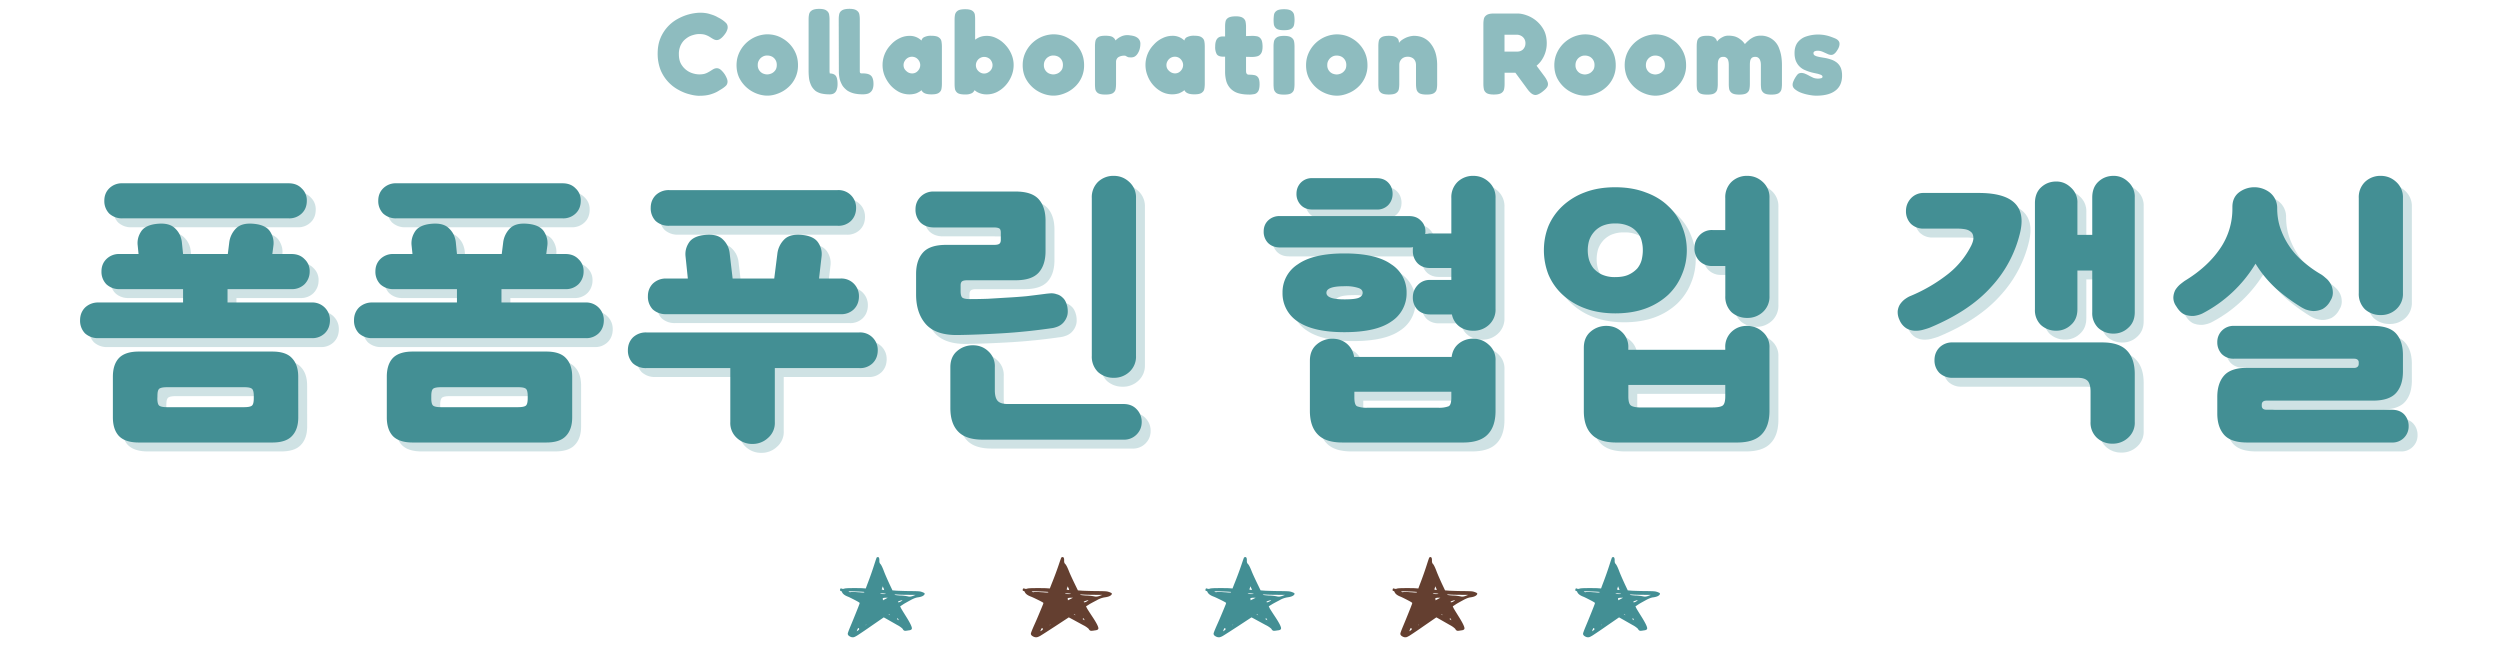
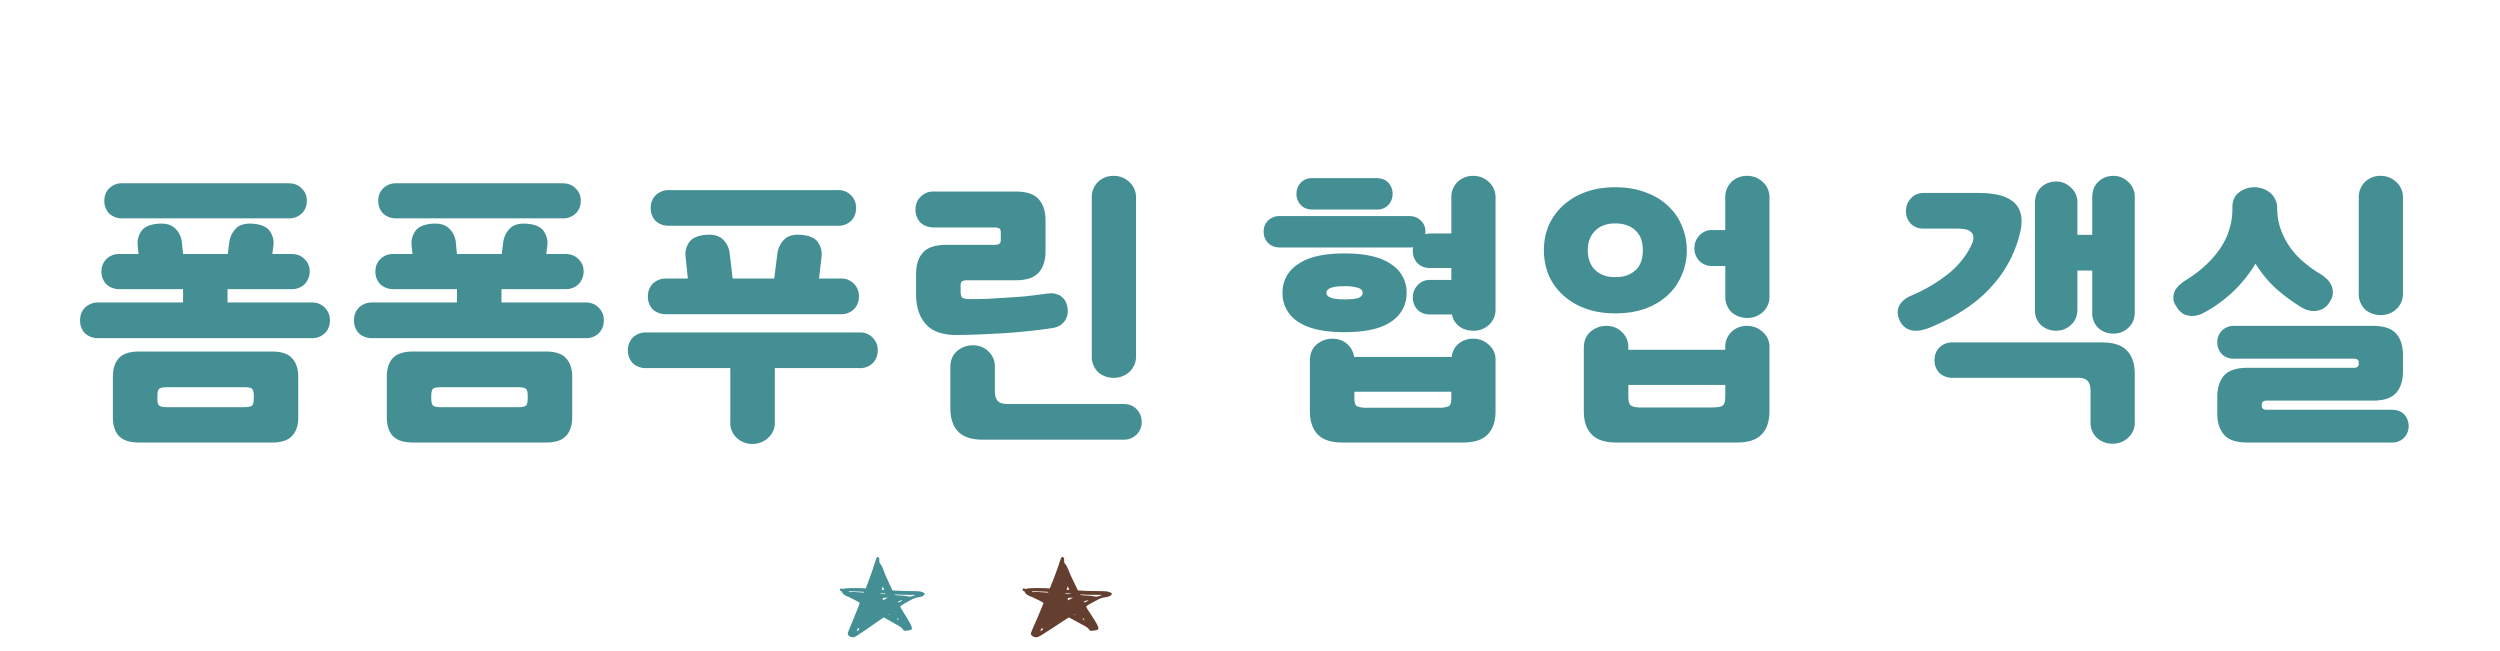
<svg xmlns="http://www.w3.org/2000/svg" width="561" height="146" fill="none" viewBox="0 0 561 146">
-   <path fill="#438F94" fill-opacity=".6" d="M157 21.5q-1.02 0-2.27-.34-1.25-.31-2.52-1.02a8.9 8.9 0 0 1-4-4.5 10 10 0 0 1-.63-3.61q0-1.98.63-3.48a8.7 8.7 0 0 1 3.98-4.37 11 11 0 0 1 4.88-1.33q1.33 0 2.34.34 1.02.3 1.64.68.66.33.8.44.53.33.97.75.47.4.47 1.07 0 .34-.16.7-.13.37-.41.75-.52.73-1 1.07-.43.34-.88.34-.33 0-.65-.16-.3-.15-.75-.44a5 5 0 0 0-1.25-.6q-.5-.15-1.3-.15-.67 0-1.48.26-.78.22-1.48.78-.7.51-1.15 1.4a4.5 4.5 0 0 0-.44 2.08q0 1.25.44 2.1a4.5 4.5 0 0 0 2.66 2.19 5 5 0 0 0 2.6.13q.46-.13.83-.34.4-.21.7-.41t.62-.37q.34-.15.68-.15.45 0 .88.36a5 5 0 0 1 1.36 1.95q.15.36.15.68 0 .65-.47 1.04-.44.39-.96.7l-.78.47q-.6.36-1.61.67-1.03.31-2.44.31m15.2-.03q-1.2 0-2.42-.47a7.2 7.2 0 0 1-3.9-3.54q-.6-1.27-.6-2.83 0-1.43.55-2.68a7.1 7.1 0 0 1 6.32-4.24q1.92 0 3.48.94a7 7 0 0 1 2.5 2.47q.94 1.56.94 3.48a6.5 6.5 0 0 1-2.27 5.07 7 7 0 0 1-2.23 1.33q-1.2.47-2.37.47m-.05-4.76q.4 0 .88-.18.53-.21.89-.68.39-.46.39-1.27 0-.65-.29-1.12a2 2 0 0 0-.75-.73 2.4 2.4 0 0 0-1.15-.26q-.57 0-1.04.29-.46.26-.75.75-.3.47-.29 1.1a2 2 0 0 0 1.23 1.92q.49.18.88.18m21.44 4.47q-1.07 0-1.92-.2a5 5 0 0 1-1.51-.63q-.62-.45-1.07-1.07a6 6 0 0 1-.65-1.48 8 8 0 0 1-.2-1.92l-.03-11.55q0-.57.1-1.09.1-.54.6-.88.5-.36 1.69-.37 1.13 0 1.64.37.5.34.6.88.1.55.1 1.12v11.62q0 .16.03.26.02.07.07.16l.21.08h.4q.84 0 1.37.23t.75.75q.24.52.24 1.38 0 .8-.26 1.33-.26.51-.8.78-.52.23-1.36.23m-7.49 0a8 8 0 0 1-1.77-.18 4 4 0 0 1-1.3-.57 4 4 0 0 1-.9-1.04 6 6 0 0 1-.53-1.48q-.15-.9-.15-2.03V4.33q0-.57.1-1.09.1-.54.6-.88.5-.36 1.66-.37 1.17 0 1.64.37.5.34.6.88.1.55.1 1.12v11.62q0 .2.03.31l.03.16q.02.03-.08.03.67 0 1.06.23.42.23.58.75.18.52.18 1.38 0 .8-.21 1.33-.18.51-.6.78-.38.23-1.04.23m22.9 0q-1.17 0-1.75-.39-.54-.39-.51-.88h.36q-.13.18-.52.5-.36.27-.99.54a5.2 5.2 0 0 1-3.8-.29 7 7 0 0 1-1.92-1.48q-.83-.94-1.33-2.1a6.5 6.5 0 0 1 1.36-7.03 6 6 0 0 1 1.92-1.45 5 5 0 0 1 2.24-.55 3.7 3.7 0 0 1 2.99 1.35h-.29a1.1 1.1 0 0 1 .52-1.01 3.3 3.3 0 0 1 1.74-.36q1.17 0 1.64.36.5.34.6.88.1.55.1 1.12v8.45q0 .57-.1 1.12-.1.54-.6.88-.47.34-1.66.34m-4.3-4.7q.5-.01.9-.26.41-.27.64-.68a1.8 1.8 0 0 0 0-1.87q-.23-.41-.65-.68a1.86 1.86 0 0 0-2.57.7q-.27.42-.26.94 0 .5.26.91.29.41.72.68.45.26.97.26m16.74 4.7a4.3 4.3 0 0 1-2.2-.54 5 5 0 0 1-1.54-1.51q-.6-.96-.89-2.13a10 10 0 0 1-.26-2.47q.04-1.25.31-2.42.32-1.18.91-2.08t1.51-1.43q.91-.55 2.16-.55 1.14 0 2.21.55 1.1.54 1.95 1.48.85.9 1.35 2.08.5 1.17.5 2.42 0 1.3-.5 2.5t-1.35 2.13q-.83.9-1.92 1.45-1.07.52-2.24.52m-.62-4.68q.52 0 .93-.26.45-.26.7-.67a1.8 1.8 0 0 0 0-1.88q-.23-.45-.67-.67a1.87 1.87 0 0 0-2.8 1.61q0 .5.25.94.26.41.68.67t.9.26m-4.27 4.7q-1.17 0-1.66-.33a1.5 1.5 0 0 1-.6-.91 8 8 0 0 1-.08-1.12V4.41q0-.6.1-1.12.12-.54.6-.88.5-.34 1.67-.34 1.16 0 1.64.37.47.34.54.88t.06 1.12V19.9q-.2.68-.7.99a3 3 0 0 1-1.57.3m19.86.27q-1.2 0-2.42-.47a7.2 7.2 0 0 1-3.9-3.54q-.6-1.27-.6-2.83 0-1.43.55-2.68a7.1 7.1 0 0 1 6.32-4.24q1.92 0 3.48.94a7 7 0 0 1 2.5 2.47q.93 1.56.93 3.48a6.5 6.5 0 0 1-2.26 5.07 7 7 0 0 1-2.23 1.33q-1.2.47-2.37.47m-.05-4.76q.39 0 .88-.18.52-.21.89-.68.39-.46.39-1.27 0-.65-.29-1.12a2 2 0 0 0-.75-.73 2.4 2.4 0 0 0-1.15-.26q-.57 0-1.04.29-.47.26-.75.75-.3.47-.29 1.1a2 2 0 0 0 1.22 1.92q.5.18.89.18m11.69 4.52q-1.17 0-1.67-.33a1.4 1.4 0 0 1-.6-.91 9 9 0 0 1-.07-1.15v-8.47q0-.6.1-1.12.1-.55.6-.89t1.66-.33q1.15 0 1.62.3.48.33.6.71.1.36.1.57l-.42-.15.21-.24q.21-.23.6-.54.42-.32.96-.55a3.3 3.3 0 0 1 1.85-.18q.36.03.75.13.42.1.75.31a1.6 1.6 0 0 1 .81 1.38q0 1.3-.57 2.2-.55.92-1.46.92-.5 0-.7-.05l-.31-.13a1 1 0 0 0-.21-.13q-.1-.09-.42-.08a2.5 2.5 0 0 0-1.3.36 1.3 1.3 0 0 0-.49.96v5.07q0 .58-.1 1.12t-.6.89q-.5.33-1.7.33m19.95-.05q-1.17 0-1.74-.39-.55-.39-.52-.88h.36a3 3 0 0 1-.52.5q-.36.27-.99.54a5.2 5.2 0 0 1-3.8-.29 6.8 6.8 0 0 1-3.24-3.59 6.5 6.5 0 0 1 1.35-7.02 6 6 0 0 1 1.92-1.45 5 5 0 0 1 2.24-.55 3.7 3.7 0 0 1 2.99 1.35h-.29a1.1 1.1 0 0 1 .52-1.01 3.3 3.3 0 0 1 1.75-.36q1.17 0 1.63.36.5.34.6.88.1.55.1 1.12v8.45q0 .57-.1 1.12-.1.54-.6.88-.46.34-1.66.34m-4.3-4.7q.5-.01.9-.26.41-.27.64-.68a1.8 1.8 0 0 0 0-1.87q-.23-.41-.65-.68a1.87 1.87 0 0 0-2.57.7q-.26.42-.26.94 0 .5.26.91.28.41.73.68.44.26.96.26m16.59 4.75q-1.38 0-2.4-.3a4 4 0 0 1-1.68-.97 4 4 0 0 1-1-1.64 8 8 0 0 1-.3-2.31V5.92q0-.6.1-1.1t.6-.82 1.66-.34q1.15 0 1.64.36.5.34.6.89.1.54.1 1.11v9.75q0 .3.03.5.05.18.13.28t.2.16q.14.05.34.05.68 0 1.2.1.54.12.83.55.31.45.31 1.48 0 1.17-.36 1.67t-.91.57q-.54.1-1.1.1m-5.93-13.05h3.04l3.59-.13q.57 0 1.1.1t.88.6.36 1.7q0 1.08-.36 1.58-.34.5-.89.62a5 5 0 0 1-1.12.13l-3.3-.07h-3.4q-.9-.06-1.23-.58a3.3 3.3 0 0 1-.33-1.71q0-1.12.41-1.67.42-.57 1.25-.57m13.77 13.05q-1.17 0-1.66-.33a1.5 1.5 0 0 1-.6-.91 8 8 0 0 1-.08-1.12v-8.48q0-.57.1-1.09.12-.54.6-.88.5-.37 1.67-.37 1.16 0 1.64.37.49.34.6.88.1.55.1 1.14v8.45q0 .58-.1 1.12t-.6.89q-.47.33-1.67.33m0-14.45q-1.17 0-1.66-.34a1.5 1.5 0 0 1-.6-.91 8 8 0 0 1 .03-2.24q.1-.54.6-.88.49-.34 1.66-.34 1.16 0 1.64.37.49.34.6.88a6 6 0 0 1 0 2.24q-.1.54-.6.88-.47.34-1.67.34M300 21.47q-1.2 0-2.42-.47a7.2 7.2 0 0 1-3.9-3.54q-.6-1.27-.6-2.83 0-1.43.55-2.68a7.1 7.1 0 0 1 6.32-4.24q1.92 0 3.48.94a7 7 0 0 1 2.5 2.47q.93 1.56.93 3.48a6.5 6.5 0 0 1-2.26 5.07 7 7 0 0 1-2.24 1.33q-1.2.47-2.36.47m-.05-4.76q.39 0 .88-.18.52-.21.88-.68.4-.46.4-1.27 0-.65-.3-1.12a2 2 0 0 0-.75-.73 2.4 2.4 0 0 0-1.14-.26q-.57 0-1.04.29-.46.26-.75.75-.3.47-.29 1.1a2 2 0 0 0 1.22 1.92q.5.18.89.18m11.69 4.5q-1.17 0-1.67-.34a1.4 1.4 0 0 1-.6-.91 8 8 0 0 1-.07-1.12V10.3q0-.57.1-1.1.1-.51.6-.83.5-.33 1.66-.33 1.06 0 1.54.28.48.27.62.65.13.39.1.73 0 .3.06.39l-.21.16q-.03-.39.28-.78.34-.4.86-.7a5 5 0 0 1 2.32-.73q1.3 0 2.28.49.99.5 1.64 1.4.68.9 1.02 2.08.33 1.2.33 2.6v4.27q0 .57-.1 1.12-.1.54-.6.88-.47.34-1.66.34-1.2 0-1.7-.34a1.4 1.4 0 0 1-.59-.91q-.1-.54-.1-1.12V14.6q0-.6-.24-1.01a1.4 1.4 0 0 0-.62-.62 2 2 0 0 0-.99-.24q-.57 0-1.01.24-.42.23-.65.65-.24.4-.24.98v4.27q0 .57-.1 1.12-.1.54-.6.88-.47.34-1.66.34m23.6 0q-1.17 0-1.67-.34a1.4 1.4 0 0 1-.6-.91q-.1-.57-.1-1.14V5.4q0-.57.1-1.12.11-.54.6-.88.5-.37 1.7-.37h5.22q.99 0 2.13.42a7 7 0 0 1 3.82 3.3q.65 1.25.65 2.97a6.7 6.7 0 0 1-1.4 4.13q-.67.83-1.66 1.48-.97.63-2.21.99h-4.19v2.52q0 .57-.1 1.12t-.6.91q-.5.34-1.7.34m10.9-.63q-1.18.9-1.85.7-.68-.15-1.46-1.19l-4.78-6.5 5.4-.68 3.23 4.35q.51.75.65 1.27t-.13.99q-.3.47-1.07 1.06m-8.51-9h2.86q.24 0 .55-.07.33-.1.62-.31.29-.24.47-.6.2-.37.2-.91t-.25-.96q-.27-.45-.7-.68a2 2 0 0 0-.94-.26h-2.81zm18.1 9.89q-1.2 0-2.42-.47a7.2 7.2 0 0 1-3.9-3.54q-.6-1.27-.6-2.83 0-1.43.55-2.68a7.1 7.1 0 0 1 6.31-4.24q1.93 0 3.49.94a7 7 0 0 1 2.5 2.47q.93 1.56.93 3.48a6.5 6.5 0 0 1-2.26 5.07 7 7 0 0 1-2.24 1.33q-1.2.47-2.37.47m-.06-4.76q.4 0 .89-.18.51-.21.88-.68.4-.46.4-1.27 0-.65-.3-1.12a2 2 0 0 0-.75-.73 2.4 2.4 0 0 0-1.14-.26q-.57 0-1.04.29-.47.26-.76.75-.28.47-.28 1.1a2 2 0 0 0 1.22 1.92q.5.18.88.18m15.85 4.76q-1.2 0-2.41-.47a7.2 7.2 0 0 1-3.9-3.54 7 7 0 0 1-.6-2.83q0-1.43.54-2.68a7.1 7.1 0 0 1 6.32-4.24q1.92 0 3.49.94a7 7 0 0 1 2.5 2.47q.93 1.56.93 3.48a6.5 6.5 0 0 1-2.26 5.07 7 7 0 0 1-2.24 1.33q-1.2.47-2.37.47m-.05-4.76q.4 0 .89-.18.51-.21.88-.68.39-.46.39-1.27 0-.65-.29-1.12a2 2 0 0 0-.75-.73 2.4 2.4 0 0 0-1.14-.26q-.58 0-1.05.29-.46.26-.75.75-.28.47-.28 1.1a2 2 0 0 0 1.22 1.92q.5.18.88.18m11.64 4.52q-1.17 0-1.67-.33a1.5 1.5 0 0 1-.6-.91 8 8 0 0 1-.07-1.12v-8.5q0-.6.1-1.12.1-.55.6-.89t1.7-.33q1.15 0 1.68.46.55.45.55 1.46l-.44-.13.18-.26q.21-.29.57-.65.39-.36.94-.62.55-.3 1.24-.29.81 0 1.49.2.67.22 1.22.66.56.41.99 1.04.28-.35.78-.78.48-.45 1.16-.78.71-.34 1.56-.34a4.3 4.3 0 0 1 4.24 3.04q.57 1.49.57 3.59v4.24q0 .57-.1 1.12-.1.54-.6.9-.5.34-1.69.34-1.17 0-1.66-.36a1.5 1.5 0 0 1-.6-.91 8 8 0 0 1-.08-1.12V14.6q0-.62-.15-1.01a1.2 1.2 0 0 0-.42-.62q-.26-.21-.67-.21-.45 0-.73.18-.26.18-.4.6-.1.39-.1 1.09v4.24q0 .57-.1 1.12-.1.54-.6.9-.5.34-1.69.34-1.17 0-1.66-.36a1.5 1.5 0 0 1-.6-.91 8 8 0 0 1-.08-1.12V14.6q0-.62-.13-1.04a1 1 0 0 0-.41-.6 1 1 0 0 0-.7-.2q-.52 0-.79.26-.26.26-.36.67-.08.42-.08.91v4.3q0 .57-.1 1.11t-.6.89-1.7.33m24.5.24q-.74 0-1.65-.18-.88-.15-1.74-.47a5 5 0 0 1-1.38-.78q-.54-.44-.54-1.02 0-.26.1-.57a6 6 0 0 1 .86-1.56q.18-.25.42-.39.25-.12.6-.13.45 0 .9.21.45.18.89.44.45.23.9.44a3 3 0 0 0 1.78.08q.26-.1.26-.31a.4.4 0 0 0-.19-.34q-.16-.12-.46-.2a5 5 0 0 0-.68-.19l-.83-.18a10 10 0 0 1-2.08-.73q-.57-.3-1.04-.8-.45-.5-.73-1.2a5 5 0 0 1-.26-1.72q0-1.35.62-2.26a4 4 0 0 1 1.85-1.38 8.5 8.5 0 0 1 3.9-.41 8 8 0 0 1 1.8.44q.46.16.93.36.96.42.99 1.17.02.73-.55 1.54-.3.5-.65.75-.3.24-.65.24-.42 0-.9-.24l-1.05-.47a3 3 0 0 0-1.09-.23q-.3 0-.55.08a.6.6 0 0 0-.3.18.4.4 0 0 0-.11.26q0 .3.18.47.2.15.52.26.34.1.75.18l.94.16q.68.1 1.38.33.73.21 1.32.63a3 3 0 0 1 .97 1.14q.36.73.36 1.9 0 2.22-1.48 3.35-1.46 1.15-4.32 1.15" />
-   <path fill="#438F94" d="M53.06 69.88h18.82a3.94 3.94 0 0 1 4.16 3.97q0 1.8-1.16 2.94a4 4 0 0 1-3 1.09H24.13a4.3 4.3 0 0 1-3.07-1.09 4.1 4.1 0 0 1-1.09-2.94q0-1.67 1.1-2.82a4.2 4.2 0 0 1 3.06-1.15h18.95v-3H28.87a4.2 4.2 0 0 1-3.01-1.1 4 4 0 0 1-1.09-2.88q0-1.65 1.09-2.75a4 4 0 0 1 3-1.15h4.23l-.19-1.92q-.2-1.65.77-3.14.96-1.47 3.65-1.72 2.68-.26 3.96 1.02 1.35 1.28 1.54 3.2l.26 2.56h10.04l.32-2.56a5.4 5.4 0 0 1 1.54-3.2q1.28-1.28 3.97-1.02 2.68.25 3.65 1.72.96 1.48.76 3.14L63.11 59h4.29q1.85 0 2.94 1.15a3.6 3.6 0 0 1 1.15 2.75 4 4 0 0 1-1.15 2.88 4 4 0 0 1-2.94 1.1H53.06zm15.87 25.8q0 2.68-1.4 4.15-1.35 1.47-4.42 1.47H33.16q-3.07 0-4.48-1.47-1.35-1.47-1.35-4.16v-9.15q0-2.7 1.35-4.16 1.4-1.47 4.48-1.47H63.1q3.08 0 4.41 1.47 1.41 1.47 1.41 4.16zM29.51 51a4.2 4.2 0 0 1-3.01-1.09 4 4 0 0 1-1.09-2.88q0-1.65 1.09-2.75a4 4 0 0 1 3-1.15h37.26q1.85 0 2.94 1.15a3.6 3.6 0 0 1 1.15 2.75q0 1.8-1.15 2.88A4 4 0 0 1 66.76 51zm7.8 40.38q0 1.35.45 1.67t1.73.32h17.28q1.29 0 1.73-.32.45-.32.45-1.67v-.5q0-1.35-.45-1.67-.44-.33-1.73-.32H39.5q-1.28 0-1.73.32t-.44 1.66zm77.22-21.5h18.81a3.94 3.94 0 0 1 4.16 3.97q0 1.8-1.15 2.94a4 4 0 0 1-3 1.09H85.6a4.3 4.3 0 0 1-3.07-1.09 4.1 4.1 0 0 1-1.09-2.94q0-1.67 1.09-2.82a4.2 4.2 0 0 1 3.07-1.15h18.94v-3h-14.2a4.2 4.2 0 0 1-3.01-1.1 4 4 0 0 1-1.09-2.88q0-1.65 1.09-2.75a4 4 0 0 1 3-1.15h4.23l-.2-1.92q-.18-1.65.78-3.14.96-1.47 3.64-1.72 2.7-.26 3.97 1.02 1.35 1.28 1.54 3.2l.25 2.56h10.05l.32-2.56a5.4 5.4 0 0 1 1.54-3.2q1.27-1.28 3.97-1.02 2.68.25 3.64 1.72.96 1.48.77 3.14l-.25 1.92h4.28q1.86 0 2.95 1.15a3.6 3.6 0 0 1 1.15 2.75 4 4 0 0 1-1.15 2.88 4 4 0 0 1-2.95 1.1h-14.33zm15.87 25.8q0 2.68-1.4 4.15-1.35 1.47-4.42 1.47H94.62q-3.07 0-4.48-1.47-1.34-1.47-1.34-4.16v-9.15q0-2.7 1.34-4.16 1.41-1.47 4.48-1.47h29.96q3.07 0 4.41 1.47 1.41 1.47 1.41 4.16zM90.98 51a4.2 4.2 0 0 1-3.01-1.09 4 4 0 0 1-1.09-2.88q0-1.65 1.09-2.75a4 4 0 0 1 3-1.15h37.25q1.86 0 2.95 1.15a3.6 3.6 0 0 1 1.15 2.75q0 1.8-1.15 2.88a4 4 0 0 1-2.95 1.09zm7.8 40.38q0 1.35.45 1.67t1.73.32h17.28q1.28 0 1.73-.32t.45-1.67v-.5q0-1.35-.45-1.67-.45-.33-1.73-.32h-17.28q-1.28 0-1.73.32t-.45 1.66zm77.09 5.32a4.4 4.4 0 0 1-1.54 3.58 5 5 0 0 1-3.46 1.34 5 5 0 0 1-3.52-1.34 4.5 4.5 0 0 1-1.47-3.58V84.6h-18.81a4.3 4.3 0 0 1-3.07-1.09 4.1 4.1 0 0 1-1.1-2.94q0-1.67 1.1-2.82a4.2 4.2 0 0 1 3.07-1.15h47.74a3.94 3.94 0 0 1 4.16 3.97q0 1.8-1.15 2.94a4 4 0 0 1-3 1.09h-18.95zm-24.32-24.2a4.3 4.3 0 0 1-3.08-1.08 4.1 4.1 0 0 1-1.08-2.95q0-1.66 1.09-2.81a4.2 4.2 0 0 1 3.07-1.16h4.8l-.51-4.92q-.2-1.67.76-3.14t3.65-1.73q2.7-.26 3.97 1.03 1.34 1.28 1.53 3.2l.65 5.56h9.34l.7-5.56a5.4 5.4 0 0 1 1.54-3.2q1.28-1.29 3.97-1.03 2.68.26 3.65 1.73t.76 3.14l-.57 4.92h4.8a3.94 3.94 0 0 1 4.16 3.97q0 1.8-1.16 2.95a4 4 0 0 1-3 1.08zm.64-19.84a4.3 4.3 0 0 1-3.07-1.08 4.1 4.1 0 0 1-1.1-2.95q0-1.66 1.1-2.81a4.2 4.2 0 0 1 3.07-1.16h37.76a3.94 3.94 0 0 1 4.16 3.97q0 1.8-1.16 2.95a4 4 0 0 1-3 1.08zm104.73 29.19a4.6 4.6 0 0 1-1.54 3.65 5 5 0 0 1-3.45 1.28 5.2 5.2 0 0 1-3.52-1.28 4.8 4.8 0 0 1-1.41-3.65v-35.4a4.8 4.8 0 0 1 1.4-3.64 5 5 0 0 1 3.53-1.35q1.98 0 3.45 1.35a4.6 4.6 0 0 1 1.54 3.65zm-41.67 2.56q0-2.3 1.48-3.59a5.3 5.3 0 0 1 3.58-1.34q2.05 0 3.46 1.34a4.5 4.5 0 0 1 1.47 3.59v5.12q0 1.72.64 2.43.64.7 2.24.7h25.98q1.86 0 2.95 1.16a4 4 0 0 1 1.15 2.88q0 1.65-1.15 2.81a3.9 3.9 0 0 1-2.95 1.15h-31.55q-3.84 0-5.57-1.85-1.72-1.8-1.72-5.25zm2.3-17.09q0 1.02.33 1.4.37.4 1.86.4 1.8 0 3.9-.07l4.29-.26q2.24-.12 4.41-.32 2.18-.26 4.1-.51.51-.07 1.22-.13.76-.06 1.47.2.76.18 1.4.83.64.57.97 1.92.25 1.35-.07 2.24a4 4 0 0 1-.9 1.47 3.5 3.5 0 0 1-1.28.83q-.7.26-1.21.32-5.76.83-11.14 1.15-5.37.32-9.98.39-4.86.06-7.1-2.37-2.25-2.5-2.25-6.72v-4.61q0-3.07 1.54-4.8 1.53-1.73 5.18-1.73h10.76q.9 0 1.21-.25.33-.26.32-.9v-1.6q0-.77-.38-.96-.39-.2-1.15-.2H211.6q-1.91 0-3.08-1.14a4.1 4.1 0 0 1-1.08-2.95q0-1.6 1.09-2.75a4 4 0 0 1 3.07-1.22h18.3q3.64 0 5.19 1.73 1.53 1.73 1.53 4.8v6.85q0 3.08-1.53 4.8-1.55 1.73-5.19 1.73H219.1q-.9 0-1.22.25t-.32.9zm85.69 33.98q-3.84 0-5.57-1.85-1.73-1.8-1.73-5.25V82.94q0-2.3 1.47-3.59a5.3 5.3 0 0 1 3.59-1.34q1.85 0 3.2 1.09a4.7 4.7 0 0 1 1.66 3h21.89q.25-1.92 1.6-3a5 5 0 0 1 3.2-1.1q2.05 0 3.52 1.35a4.4 4.4 0 0 1 1.53 3.59V94.2q0 3.45-1.72 5.25-1.74 1.85-5.57 1.85zm-14.02-43.77q-1.65 0-2.69-1.03a3.6 3.6 0 0 1-.96-2.56q0-1.47.96-2.43a3.6 3.6 0 0 1 2.69-1.02h29q1.66 0 2.62 1.02a3.2 3.2 0 0 1 1.02 2.43q0 .45-.06.58.3-.06.57-.06.25-.07.51-.07h4.8v-7.93a4.8 4.8 0 0 1 1.41-3.65 5 5 0 0 1 3.52-1.35q1.98 0 3.46 1.35a4.6 4.6 0 0 1 1.53 3.65v24.83a4.6 4.6 0 0 1-1.53 3.65 5 5 0 0 1-3.46 1.28q-1.8 0-3.13-.96a4.4 4.4 0 0 1-1.67-2.7h-4.93q-1.73 0-2.81-1.08a3.9 3.9 0 0 1-1.03-2.75q0-1.54 1.03-2.69a3.6 3.6 0 0 1 2.81-1.22h4.8v-2.68h-4.8q-1.73 0-2.81-1.1a3.9 3.9 0 0 1-1.03-2.74v-.39q0-.25.07-.45-.2.07-.9.07zm.58 10.17a7.4 7.4 0 0 1 3.45-6.4q3.45-2.43 10.43-2.43 7.11 0 10.5 2.43a7.4 7.4 0 0 1 3.46 6.4 7.5 7.5 0 0 1-3.46 6.47q-3.39 2.37-10.5 2.37-6.97 0-10.43-2.37a7.5 7.5 0 0 1-3.45-6.47m6.72-18.68q-1.67 0-2.63-1.03a3.5 3.5 0 0 1-.96-2.5q0-1.46.96-2.49a3.4 3.4 0 0 1 2.63-1.02h14.4q1.66 0 2.62 1.02t.96 2.5q0 1.46-.96 2.5a3.4 3.4 0 0 1-2.62 1.02zM324.8 93.5a6 6 0 0 0 2.24-.32q.64-.26.64-1.99v-1.28h-21.76v1.28q0 1.73.64 1.99a6 6 0 0 0 2.24.32zm-17.02-25.8q0-.76-.96-1.08a9 9 0 0 0-3.14-.39q-4.02 0-4.03 1.47 0 1.48 4.03 1.48 2.25 0 3.14-.32.96-.39.96-1.16m56.92 33.6q-3.84 0-5.56-1.85-1.74-1.8-1.73-5.25V80.06q0-2.3 1.47-3.59a5.3 5.3 0 0 1 3.58-1.34q2.05 0 3.46 1.34a4.5 4.5 0 0 1 1.47 3.59v.44h21.76v-.44a4.6 4.6 0 0 1 1.4-3.59q1.42-1.35 3.46-1.34 2.05 0 3.53 1.34a4.4 4.4 0 0 1 1.53 3.59V94.2q0 3.45-1.73 5.25-1.72 1.85-5.56 1.85zm-16.25-43.13q0-2.89 1.02-5.44 1.09-2.55 3.14-4.48a15 15 0 0 1 4.99-3.07q3-1.16 6.85-1.16t6.85 1.16q3 1.08 5.05 3.07a12 12 0 0 1 3.07 4.48q1.1 2.56 1.1 5.44t-1.1 5.44q-1.02 2.55-3.07 4.54a15 15 0 0 1-5.06 3.07q-3 1.1-6.84 1.1-3.84-.01-6.85-1.16a15 15 0 0 1-5-3.07 13 13 0 0 1-3.13-4.48 15 15 0 0 1-1.02-5.44m50.62 10.24a4.6 4.6 0 0 1-1.53 3.65 5 5 0 0 1-3.46 1.28 5.2 5.2 0 0 1-3.52-1.28 4.8 4.8 0 0 1-1.4-3.65v-6.72h-2.89a3.9 3.9 0 0 1-2.94-1.15 4 4 0 0 1-1.1-2.88q0-1.6 1.1-2.82a3.8 3.8 0 0 1 2.94-1.22h2.88v-7.16a4.8 4.8 0 0 1 1.4-3.65 5 5 0 0 1 3.53-1.35q1.98 0 3.46 1.35a4.6 4.6 0 0 1 1.53 3.65zm-28.42-10.24a8 8 0 0 0-.25-2.05 4.5 4.5 0 0 0-.96-1.92 5 5 0 0 0-1.92-1.47 7 7 0 0 0-3.07-.58 7 7 0 0 0-3.01.58q-1.15.57-1.86 1.47-.7.83-1.02 1.92a8 8 0 0 0 0 4.1q.32 1.08 1.02 1.98a6 6 0 0 0 1.86 1.4 7 7 0 0 0 3 .58q1.93 0 3.08-.57a6 6 0 0 0 1.92-1.41q.7-.9.96-1.92.25-1.1.25-2.11m15.62 35.26q1.6 0 2.24-.38.64-.39.64-2.11v-2.56H367.4v2.56q0 1.72.64 2.1.65.4 2.24.4zm85.23-38.72v-8.38q0-2.25 1.34-3.52 1.42-1.35 3.46-1.35 1.86 0 3.26 1.35a4.4 4.4 0 0 1 1.48 3.52v25.73q0 2.23-1.48 3.52a4.7 4.7 0 0 1-3.26 1.28 5 5 0 0 1-3.46-1.28 4.6 4.6 0 0 1-1.34-3.52V62.7h-3.33v8.7q0 2.25-1.47 3.53a4.7 4.7 0 0 1-3.26 1.28 5 5 0 0 1-3.46-1.28 4.6 4.6 0 0 1-1.34-3.52V47.6q0-2.25 1.34-3.52 1.42-1.35 3.46-1.35 1.85 0 3.26 1.35a4.4 4.4 0 0 1 1.47 3.52v7.1zm9.54 41.92a4.5 4.5 0 0 1-1.48 3.59 5 5 0 0 1-3.52 1.34 5 5 0 0 1-3.52-1.34 4.6 4.6 0 0 1-1.4-3.59v-6.72q0-1.72-.64-2.43-.65-.7-2.24-.7H440.2a4.2 4.2 0 0 1-3-1.1 4 4 0 0 1-1.1-2.87q0-1.67 1.1-2.82a4 4 0 0 1 3-1.15h33.54q3.84 0 5.57 1.86 1.73 1.8 1.73 5.24zm-36.68-39.55q.58-1.22.45-1.92-.06-.77-.57-1.15-.52-.45-1.35-.58a10 10 0 0 0-1.6-.13h-7.55a4 4 0 0 1-2.94-1.08 4 4 0 0 1-1.1-2.88q0-1.6 1.1-2.82a3.8 3.8 0 0 1 2.94-1.22h12.29q11.4 0 9.28 8.9a27 27 0 0 1-6.47 12.16q-4.86 5.44-13.76 9.15-.5.2-1.4.45a6 6 0 0 1-1.86.26q-1.02 0-1.98-.52a4 4 0 0 1-1.6-1.92 4 4 0 0 1-.39-2.04q.13-.9.58-1.54.5-.7 1.15-1.15t1.15-.64a36 36 0 0 0 8.51-5 19 19 0 0 0 5.12-6.33m96.86 10.69a4.6 4.6 0 0 1-1.53 3.65 5 5 0 0 1-3.46 1.28 5.2 5.2 0 0 1-3.52-1.28 4.8 4.8 0 0 1-1.4-3.65V46.46a4.8 4.8 0 0 1 1.4-3.65 5 5 0 0 1 3.52-1.35q1.99 0 3.46 1.35a4.6 4.6 0 0 1 1.53 3.65zm0 17.6q0 3.07-1.53 4.8-1.54 1.73-5.19 1.73h-23.87q-1.08 0-1.09.9v.25q0 .9 1.1.9h28.09q1.73 0 2.75 1.02a3.8 3.8 0 0 1 1.02 2.69 3.6 3.6 0 0 1-3.77 3.64h-32.45q-3.65 0-5.18-1.72-1.54-1.74-1.54-4.8v-3.72q0-3.06 1.54-4.8 1.53-1.72 5.18-1.72h23.94q1.08 0 1.08-.9v-.45q-.12-.7-1.08-.7h-26.88a3.7 3.7 0 0 1-2.76-1.03 3.8 3.8 0 0 1-1.02-2.68 3.6 3.6 0 0 1 3.78-3.65h31.16q3.65 0 5.19 1.73 1.53 1.72 1.53 4.8zm-16.25-15.94a4.4 4.4 0 0 1-1.8 1.92q-1.02.45-2.04.45a6 6 0 0 1-1.8-.38q-.83-.4-1.27-.7a40 40 0 0 1-5.19-3.85 26 26 0 0 1-4.73-5.7 30 30 0 0 1-11.97 11.2q-.84.39-1.86.52a5 5 0 0 1-2.11-.32q-1.02-.45-1.86-1.86a3.3 3.3 0 0 1-.64-1.98 4 4 0 0 1 .45-1.67q.45-.7 1.03-1.21.63-.51 1.08-.83 5.06-3.08 7.88-7.17a15.7 15.7 0 0 0 2.81-9.09v-.32q0-2.11 1.47-3.26a5.7 5.7 0 0 1 6.98.06 4.4 4.4 0 0 1 1.6 3.33v.13q0 2.5.77 4.67a17 17 0 0 0 5.25 7.49 25 25 0 0 0 3.77 2.68q.45.26 1.09.84.64.5 1.09 1.28.45.75.51 1.72a3.2 3.2 0 0 1-.51 2.05" opacity=".25" />
  <path fill="#438F94" d="M51.06 67.88h18.82a3.94 3.94 0 0 1 4.16 3.97q0 1.8-1.16 2.94a4 4 0 0 1-3 1.09H22.13a4.3 4.3 0 0 1-3.07-1.09 4.1 4.1 0 0 1-1.09-2.94q0-1.67 1.1-2.82a4.2 4.2 0 0 1 3.06-1.15h18.95v-3H26.87a4.2 4.2 0 0 1-3.01-1.1 4 4 0 0 1-1.09-2.88q0-1.65 1.09-2.75a4 4 0 0 1 3-1.15h4.23l-.19-1.92q-.2-1.65.77-3.14.96-1.47 3.65-1.72 2.68-.26 3.96 1.02 1.35 1.28 1.54 3.2l.26 2.56h10.04l.32-2.56a5.4 5.4 0 0 1 1.54-3.2q1.28-1.28 3.97-1.02 2.68.25 3.65 1.72.96 1.48.76 3.14L61.11 57h4.29q1.85 0 2.94 1.15a3.6 3.6 0 0 1 1.15 2.75 4 4 0 0 1-1.15 2.88 4 4 0 0 1-2.94 1.1H51.06zm15.87 25.8q0 2.68-1.4 4.15-1.35 1.47-4.42 1.47H31.16q-3.07 0-4.48-1.47-1.35-1.47-1.35-4.16v-9.15q0-2.7 1.35-4.16 1.4-1.47 4.48-1.47H61.1q3.08 0 4.41 1.47 1.41 1.47 1.41 4.16zM27.51 49a4.2 4.2 0 0 1-3.01-1.09 4 4 0 0 1-1.09-2.88q0-1.65 1.09-2.75a4 4 0 0 1 3-1.15h37.26q1.85 0 2.94 1.15a3.6 3.6 0 0 1 1.15 2.75q0 1.8-1.15 2.88A4 4 0 0 1 64.76 49zm7.8 40.38q0 1.35.45 1.67t1.73.32h17.28q1.29 0 1.73-.32.45-.32.45-1.67v-.5q0-1.35-.45-1.67-.44-.33-1.73-.32H37.5q-1.28 0-1.73.32t-.44 1.66zm77.22-21.5h18.81a3.94 3.94 0 0 1 4.16 3.97q0 1.8-1.15 2.94a4 4 0 0 1-3 1.09H83.6a4.3 4.3 0 0 1-3.07-1.09 4.1 4.1 0 0 1-1.09-2.94q0-1.67 1.09-2.82a4.2 4.2 0 0 1 3.07-1.15h18.94v-3h-14.2a4.2 4.2 0 0 1-3.01-1.1 4 4 0 0 1-1.09-2.88q0-1.65 1.09-2.75a4 4 0 0 1 3-1.15h4.23l-.2-1.92q-.18-1.65.78-3.14.96-1.47 3.64-1.72 2.7-.26 3.97 1.02 1.35 1.28 1.54 3.2l.25 2.56h10.05l.32-2.56a5.4 5.4 0 0 1 1.54-3.2q1.27-1.28 3.97-1.02 2.68.25 3.64 1.72.96 1.48.77 3.14l-.25 1.92h4.28q1.86 0 2.95 1.15a3.6 3.6 0 0 1 1.15 2.75 4 4 0 0 1-1.15 2.88 4 4 0 0 1-2.95 1.1h-14.33zm15.87 25.8q0 2.68-1.4 4.15-1.36 1.47-4.42 1.47H92.62q-3.07 0-4.48-1.47-1.34-1.47-1.34-4.16v-9.15q0-2.7 1.34-4.16 1.41-1.47 4.48-1.47h29.96q3.07 0 4.41 1.47 1.41 1.47 1.41 4.16zM88.98 49a4.2 4.2 0 0 1-3.01-1.09 4 4 0 0 1-1.09-2.88q0-1.65 1.09-2.75a4 4 0 0 1 3-1.15h37.25q1.86 0 2.95 1.15a3.6 3.6 0 0 1 1.15 2.75q0 1.8-1.15 2.88a4 4 0 0 1-2.95 1.09zm7.8 40.38q0 1.35.45 1.67t1.73.32h17.28q1.28 0 1.73-.32t.45-1.67v-.5q0-1.35-.45-1.67-.45-.33-1.73-.32H98.96q-1.28 0-1.73.32t-.45 1.66zm77.09 5.32a4.4 4.4 0 0 1-1.54 3.58 5 5 0 0 1-3.46 1.34 5 5 0 0 1-3.52-1.34 4.5 4.5 0 0 1-1.47-3.58V82.6h-18.81a4.3 4.3 0 0 1-3.07-1.09 4.1 4.1 0 0 1-1.1-2.94q0-1.67 1.1-2.82a4.2 4.2 0 0 1 3.07-1.15h47.74a3.94 3.94 0 0 1 4.16 3.97q0 1.8-1.15 2.94a4 4 0 0 1-3 1.09h-18.95zm-24.32-24.2a4.3 4.3 0 0 1-3.08-1.08 4.1 4.1 0 0 1-1.08-2.95q0-1.66 1.09-2.81a4.2 4.2 0 0 1 3.07-1.16h4.8l-.51-4.92q-.2-1.67.76-3.14t3.65-1.73q2.7-.26 3.97 1.03 1.34 1.28 1.53 3.2l.65 5.56h9.34l.7-5.56a5.4 5.4 0 0 1 1.54-3.2q1.28-1.29 3.97-1.03 2.68.26 3.65 1.73t.76 3.14l-.57 4.92h4.8a3.94 3.94 0 0 1 4.16 3.97q0 1.8-1.16 2.95a4 4 0 0 1-3 1.08zm.64-19.84a4.3 4.3 0 0 1-3.07-1.08 4.1 4.1 0 0 1-1.1-2.95q0-1.66 1.1-2.81a4.2 4.2 0 0 1 3.07-1.16h37.76a3.94 3.94 0 0 1 4.16 3.97q0 1.8-1.16 2.95a4 4 0 0 1-3 1.08zm104.73 29.19a4.6 4.6 0 0 1-1.54 3.65 5 5 0 0 1-3.45 1.28 5.2 5.2 0 0 1-3.52-1.28 4.8 4.8 0 0 1-1.41-3.65v-35.4a4.8 4.8 0 0 1 1.4-3.64 5 5 0 0 1 3.53-1.35q1.98 0 3.45 1.35a4.6 4.6 0 0 1 1.54 3.65zm-41.66 2.56q0-2.3 1.47-3.59a5.3 5.3 0 0 1 3.58-1.34q2.05 0 3.46 1.34a4.5 4.5 0 0 1 1.47 3.59v5.12q0 1.72.64 2.43.64.7 2.24.7h25.98q1.86 0 2.95 1.16a4 4 0 0 1 1.15 2.88q0 1.65-1.15 2.81a3.9 3.9 0 0 1-2.95 1.15h-31.55q-3.84 0-5.57-1.85-1.72-1.8-1.72-5.25zm2.3-17.09q0 1.02.32 1.4.37.4 1.86.4 1.8 0 3.9-.07l4.29-.26q2.24-.12 4.41-.32 2.18-.26 4.1-.51.51-.07 1.22-.13.76-.06 1.47.2.76.18 1.4.83.64.57.97 1.92.25 1.35-.07 2.24a4 4 0 0 1-.9 1.47 3.5 3.5 0 0 1-1.28.83q-.7.26-1.21.32-5.76.83-11.14 1.15-5.37.32-9.98.39-4.86.06-7.1-2.37-2.25-2.5-2.25-6.72v-4.61q0-3.07 1.54-4.8 1.53-1.73 5.18-1.73h10.76q.9 0 1.21-.25.33-.26.32-.9v-1.6q0-.77-.38-.96-.39-.2-1.15-.2H209.6q-1.91 0-3.08-1.14a4.1 4.1 0 0 1-1.08-2.95q0-1.6 1.09-2.75a4 4 0 0 1 3.07-1.22h18.3q3.64 0 5.19 1.73 1.53 1.73 1.53 4.8v6.85q0 3.08-1.53 4.8-1.55 1.73-5.19 1.73H217.1q-.9 0-1.22.25-.32.26-.32.9zm85.68 33.98q-3.84 0-5.57-1.85-1.73-1.8-1.73-5.25V80.94q0-2.3 1.47-3.59a5.3 5.3 0 0 1 3.59-1.34q1.85 0 3.2 1.09a4.7 4.7 0 0 1 1.66 3h21.89q.25-1.92 1.6-3a5 5 0 0 1 3.2-1.1q2.05 0 3.52 1.35a4.4 4.4 0 0 1 1.53 3.59V92.2q0 3.45-1.72 5.25-1.74 1.85-5.57 1.85zm-14.02-43.77q-1.65 0-2.69-1.03a3.6 3.6 0 0 1-.96-2.56q0-1.47.96-2.43a3.6 3.6 0 0 1 2.69-1.02h29q1.66 0 2.62 1.02a3.2 3.2 0 0 1 1.02 2.43q0 .45-.06.58.3-.06.57-.06.25-.07.51-.07h4.8v-7.93a4.8 4.8 0 0 1 1.41-3.65 5 5 0 0 1 3.52-1.35q1.98 0 3.46 1.35a4.6 4.6 0 0 1 1.53 3.65v24.83a4.6 4.6 0 0 1-1.53 3.65 5 5 0 0 1-3.46 1.28q-1.8 0-3.13-.96a4.4 4.4 0 0 1-1.67-2.7h-4.93q-1.73 0-2.81-1.08a3.9 3.9 0 0 1-1.03-2.75q0-1.54 1.03-2.69a3.6 3.6 0 0 1 2.81-1.22h4.8v-2.68h-4.8q-1.73 0-2.81-1.1a3.9 3.9 0 0 1-1.03-2.74v-.39q0-.25.07-.45-.2.07-.9.07zm.58 10.17a7.4 7.4 0 0 1 3.45-6.4q3.45-2.43 10.43-2.43 7.11 0 10.5 2.43a7.4 7.4 0 0 1 3.46 6.4 7.5 7.5 0 0 1-3.46 6.47q-3.39 2.37-10.5 2.37-6.97 0-10.43-2.37a7.5 7.5 0 0 1-3.45-6.47m6.72-18.68q-1.67 0-2.63-1.03a3.5 3.5 0 0 1-.96-2.5q0-1.46.96-2.49a3.4 3.4 0 0 1 2.63-1.02h14.4q1.66 0 2.62 1.02t.96 2.5q0 1.46-.96 2.5a3.4 3.4 0 0 1-2.62 1.02zM322.8 91.5a6 6 0 0 0 2.24-.32q.64-.26.64-1.99v-1.28h-21.76v1.28q0 1.73.64 1.99a6 6 0 0 0 2.24.32zm-17.02-25.8q0-.76-.96-1.08a9 9 0 0 0-3.14-.39q-4.02 0-4.03 1.47 0 1.48 4.03 1.48 2.25 0 3.14-.32.96-.39.96-1.16m56.92 33.6q-3.84 0-5.56-1.85-1.74-1.8-1.73-5.25V78.06q0-2.3 1.47-3.59a5.3 5.3 0 0 1 3.58-1.34q2.05 0 3.46 1.34a4.5 4.5 0 0 1 1.47 3.59v.44h21.76v-.44a4.6 4.6 0 0 1 1.4-3.59q1.42-1.35 3.46-1.34 2.05 0 3.53 1.34a4.4 4.4 0 0 1 1.53 3.59V92.2q0 3.45-1.73 5.25-1.72 1.85-5.56 1.85zm-16.25-43.13q0-2.89 1.02-5.44 1.09-2.55 3.14-4.48a15 15 0 0 1 4.99-3.07q3-1.16 6.85-1.16t6.85 1.16q3 1.08 5.05 3.07a12 12 0 0 1 3.07 4.48q1.1 2.56 1.1 5.44t-1.1 5.44q-1.02 2.56-3.07 4.54a15 15 0 0 1-5.06 3.07q-3 1.1-6.84 1.1-3.84-.01-6.85-1.16a15 15 0 0 1-5-3.07 13 13 0 0 1-3.13-4.48 15 15 0 0 1-1.02-5.44m50.62 10.24a4.6 4.6 0 0 1-1.53 3.65 5 5 0 0 1-3.46 1.28 5.2 5.2 0 0 1-3.52-1.28 4.8 4.8 0 0 1-1.4-3.65v-6.72h-2.89a3.9 3.9 0 0 1-2.94-1.15 4 4 0 0 1-1.1-2.88q0-1.6 1.1-2.82a3.8 3.8 0 0 1 2.94-1.22h2.88v-7.16a4.8 4.8 0 0 1 1.4-3.65 5 5 0 0 1 3.53-1.35q1.98 0 3.46 1.35a4.6 4.6 0 0 1 1.53 3.65zm-28.42-10.24a8 8 0 0 0-.25-2.05 4.5 4.5 0 0 0-.96-1.92 5 5 0 0 0-1.92-1.47 7 7 0 0 0-3.07-.58 7 7 0 0 0-3.01.58q-1.15.57-1.86 1.47-.7.83-1.02 1.92a8 8 0 0 0 0 4.1q.32 1.08 1.02 1.98a6 6 0 0 0 1.86 1.4 7 7 0 0 0 3 .58q1.93 0 3.08-.57a6 6 0 0 0 1.92-1.41q.7-.9.96-1.92.25-1.1.25-2.11m15.62 35.26q1.6 0 2.24-.38.64-.39.64-2.11v-2.56H365.4v2.56q0 1.72.64 2.1.65.4 2.24.4zm85.23-38.72v-8.38q0-2.25 1.34-3.52 1.42-1.35 3.46-1.35 1.86 0 3.26 1.35a4.4 4.4 0 0 1 1.48 3.52v25.73q0 2.23-1.48 3.52a4.7 4.7 0 0 1-3.26 1.28 5 5 0 0 1-3.46-1.28 4.6 4.6 0 0 1-1.34-3.52V60.7h-3.33v8.7q0 2.25-1.47 3.53a4.7 4.7 0 0 1-3.26 1.28 5 5 0 0 1-3.46-1.28 4.6 4.6 0 0 1-1.34-3.52V45.6q0-2.25 1.34-3.52 1.42-1.35 3.46-1.35 1.85 0 3.26 1.35a4.4 4.4 0 0 1 1.47 3.52v7.1zm9.54 41.92a4.5 4.5 0 0 1-1.48 3.59 5 5 0 0 1-3.52 1.34 5 5 0 0 1-3.52-1.34 4.6 4.6 0 0 1-1.4-3.59v-6.72q0-1.72-.64-2.43-.65-.7-2.24-.7H438.2a4.2 4.2 0 0 1-3-1.1 4 4 0 0 1-1.1-2.87q0-1.67 1.1-2.82a4 4 0 0 1 3-1.15h33.54q3.84 0 5.57 1.86 1.73 1.8 1.73 5.24zm-36.68-39.55q.58-1.22.45-1.92-.06-.77-.57-1.15-.52-.45-1.35-.58a10 10 0 0 0-1.6-.13h-7.55a4 4 0 0 1-2.94-1.08 4 4 0 0 1-1.1-2.88q0-1.6 1.1-2.82a3.8 3.8 0 0 1 2.94-1.22h12.29q11.4 0 9.28 8.9a27 27 0 0 1-6.47 12.16q-4.86 5.44-13.76 9.15-.5.2-1.4.45a6 6 0 0 1-1.86.26q-1.02 0-1.98-.52a4 4 0 0 1-1.6-1.92 4 4 0 0 1-.39-2.04q.13-.9.58-1.54.5-.7 1.15-1.15t1.15-.64a36 36 0 0 0 8.51-5 19 19 0 0 0 5.12-6.33m96.86 10.69a4.6 4.6 0 0 1-1.53 3.65 5 5 0 0 1-3.46 1.28 5.2 5.2 0 0 1-3.52-1.28 4.8 4.8 0 0 1-1.4-3.65V44.46a4.8 4.8 0 0 1 1.4-3.65 5 5 0 0 1 3.52-1.35q1.99 0 3.46 1.35a4.6 4.6 0 0 1 1.53 3.65zm0 17.6q0 3.07-1.53 4.8-1.54 1.73-5.19 1.73h-23.87q-1.08 0-1.09.9v.25q0 .9 1.1.9h28.09q1.73 0 2.75 1.02a3.8 3.8 0 0 1 1.02 2.69 3.6 3.6 0 0 1-3.77 3.64h-32.45q-3.65 0-5.18-1.72-1.54-1.74-1.54-4.8v-3.72q0-3.06 1.54-4.8 1.53-1.72 5.18-1.72h23.94q1.08 0 1.08-.9v-.45q-.12-.7-1.08-.7h-26.88a3.7 3.7 0 0 1-2.76-1.03 3.8 3.8 0 0 1-1.02-2.68 3.6 3.6 0 0 1 3.78-3.65h31.16q3.65 0 5.19 1.73 1.53 1.72 1.53 4.8zm-16.25-15.94a4.4 4.4 0 0 1-1.8 1.92q-1.02.45-2.04.45a6 6 0 0 1-1.8-.38q-.83-.4-1.27-.7a40 40 0 0 1-5.19-3.85 26 26 0 0 1-4.73-5.7 30 30 0 0 1-11.97 11.2q-.84.39-1.86.52a5 5 0 0 1-2.11-.32q-1.02-.45-1.86-1.86a3.3 3.3 0 0 1-.64-1.98 4 4 0 0 1 .45-1.67q.45-.7 1.03-1.21.63-.51 1.08-.83 5.06-3.07 7.88-7.17a15.7 15.7 0 0 0 2.81-9.09v-.32q0-2.11 1.47-3.26a5.7 5.7 0 0 1 6.98.06 4.4 4.4 0 0 1 1.6 3.33v.13q0 2.5.77 4.67a17 17 0 0 0 5.25 7.49 25 25 0 0 0 3.77 2.68q.45.26 1.09.84.64.5 1.09 1.28.45.76.51 1.72a3.2 3.2 0 0 1-.51 2.05" />
  <path fill="#438F94" d="M196.74 125.1s.16-.1.25-.1q.38 0 .34.88 0 .44.2.64.32.31.86 1.76.3.79 1.18 2.72l.7 1.48 1.02.08q1.7.07 3.09.08 1.66.01 2.05.08.38.06.86.29.4.18.04.53-.35.37-1.37.51-.63.07-1.66.64-1.47.8-1.67.96l-.63.4.15.36q.15.3 1.09 1.8 1.5 2.37 1.38 2.87-.07.3-.63.37-.12.01-.4.06l-.33.04q-.48.07-.71-.45a5 5 0 0 0-1.16-.82q-2.76-1.57-2.84-1.62l-.24-.12-2.8 1.93a105 105 0 0 1-3.14 2.13q-.6.36-.81.39-.45.08-.89-.19-.44-.25-.43-.6 0-.22.63-1.73.6-1.43 1.2-2.93l.5-1.25.25-.66q.09-.24.08-.3a.1.1 0 0 0-.06-.1q-.26-.2-1.2-.68-.95-.49-1.36-.66-1.06-.4-1.32-1-.09-.26-.32-.29-.16-.01-.13-.25.02-.43.39-.26.23.12.55 0 .3-.12 1.97-.12c1.12 0 1.83 0 2.27.04l.59.04.35-.95a81 81 0 0 0 1.75-5.01q.33-.99.36-1zm-2.98 7.72q-.21-.05-1.8-.1a8 8 0 0 0-1.56 0l.1.09q.23.13.45.04.18-.06 1.28.02.2.02.55.04c.22 0 .4.04.53.04l.3.02q.35 0 .35-.08 0-.05-.16-.1zm-1.02 8.2s-.14-.12-.16-.1q-.04.04-.2.37l-.13.38.23-.16q.46-.27.26-.5m1.65-.8s.02-.08-.02-.04l-.07.04s-.08.08-.02.08.07-.02.11-.08m4.4-6.97q-.01-.01-.36-.06-.32-.03-.59-.04-.27 0-.31.02 0 .11.6.15c.44 0 .64 0 .64-.08zm-.4-.88s0-.16-.14-.4l-.15-.4-.12.37-.12.35.26.08q.26.05.27.03zm.4 2 .43-.23h-.6q-.53.06-.54.12.05.14.04.33 0 .19.12.08.01-.02.55-.29zm.94 3.66s-.04-.06-.08-.08l-.08-.06c-.03 0-.06-.05-.1-.05l-.07-.02h-.02a.6.6 0 0 0 .35.23zm4.2-4.55q-1.49.01-2.37-.04-.82-.06-.82 0 0 .12 1.18.2a10 10 0 0 1 1.97.23q.32.09.94-.12l.63-.25h-1.53zm-2.35 5.51q-.09-.24-.12-.25 0-.01-.07.05-.05.04-.08.08l-.04.04s.08.08.22.16l.21.13-.1-.23zm.6-4.03q.51-.31.2-.25-.13.01-.44.12-.25.07-.34.15-.12.06-.08.12.07.19.67-.14z" />
  <path fill="#643F30" d="M238.17 125.1s.17-.1.27-.1q.4 0 .35.88 0 .44.21.64.35.31.91 1.76.32.79 1.25 2.72l.72 1.48 1.08.08q1.8.07 3.26.08 1.74.01 2.15.08.41.06.91.29.42.18.05.53-.37.37-1.46.51a5 5 0 0 0-1.74.64q-1.54.8-1.76.96l-.66.4.16.36q.15.3 1.14 1.8 1.59 2.37 1.46 2.87-.08.3-.67.37-.13.01-.41.06l-.36.04q-.5.07-.74-.45a5 5 0 0 0-1.23-.82q-2.88-1.57-2.98-1.62l-.25-.12-2.94 1.93q-2.7 1.76-3.32 2.13a3 3 0 0 1-.85.39q-.46.08-.93-.19-.46-.25-.46-.6 0-.22.66-1.73.65-1.43 1.27-2.93l.52-1.25.27-.66q.09-.24.08-.3a.1.1 0 0 0-.06-.1q-.28-.2-1.27-.68-1-.49-1.43-.66-1.1-.4-1.39-1-.08-.26-.33-.29-.18-.01-.15-.25c0-.28.17-.38.42-.26q.25.12.58 0 .3-.12 2.07-.12c1.19 0 1.93 0 2.39.04l.62.04.37-.95a79 79 0 0 0 1.85-5.01q.34-.99.37-1zm-3.13 7.72q-.22-.05-1.9-.1a8 8 0 0 0-1.64 0l.1.09q.25.13.48.04.19-.06 1.34.02.22.02.58.04c.23 0 .42.04.56.04l.31.02q.38 0 .38-.08 0-.05-.17-.1zm-1.08 8.2s-.14-.12-.16-.1l-.21.37-.15.38.25-.16q.48-.27.27-.5m1.74-.8s.03-.08-.02-.04l-.08.04s-.08.08-.02.08q.07 0 .12-.08m4.63-6.97q-.02-.01-.38-.06-.33-.03-.62-.04-.27 0-.33.02-.01.11.64.15c.46 0 .67 0 .67-.08zm-.42-.88s0-.16-.14-.4l-.17-.4-.12.37-.13.35.27.08q.3.05.3.03zm.42 2 .45-.23h-.62q-.57.06-.58.12.05.14.04.33 0 .19.13.08 0-.02.58-.29zm1 3.66s-.05-.06-.09-.08l-.08-.06c-.04 0-.06-.05-.1-.05q-.07-.01-.09-.02h-.02s.06.09.17.15q.18.09.2.08zm4.4-4.55q-1.55.01-2.48-.04-.87-.06-.87 0 0 .12 1.24.2a11 11 0 0 1 2.08.23q.34.09 1-.12l.66-.25h-1.62zm-2.46 5.51q-.09-.24-.12-.25 0-.01-.09.05-.05.04-.08.08l-.04.04s.08.08.23.16l.23.13-.1-.23zm.62-4.03q.56-.31.21-.25-.12.01-.45.12-.26.07-.36.15-.12.06-.08.12.07.19.7-.14z" />
-   <path fill="#438F94" d="M279.17 125.1s.17-.1.27-.1q.4 0 .35.88 0 .44.21.64.35.31.91 1.76.32.79 1.25 2.72l.72 1.48 1.08.08q1.8.07 3.26.08 1.74.01 2.15.08.41.06.91.29.41.18.05.53-.37.37-1.46.51a5 5 0 0 0-1.74.64q-1.54.8-1.76.96l-.66.4.16.36q.15.3 1.14 1.8 1.59 2.37 1.45 2.87-.06.3-.66.37-.13.01-.41.06l-.36.04q-.5.07-.74-.45a5 5 0 0 0-1.23-.82q-2.89-1.57-2.98-1.62l-.25-.12-2.94 1.93q-2.7 1.76-3.32 2.13a3 3 0 0 1-.85.39q-.46.08-.93-.19-.46-.25-.46-.6 0-.22.66-1.73.65-1.43 1.27-2.93l.52-1.25.27-.66q.08-.24.08-.3a.1.1 0 0 0-.06-.1q-.28-.2-1.27-.68-1-.49-1.43-.66-1.1-.4-1.39-1-.08-.26-.33-.29-.18-.01-.14-.25.02-.43.41-.26.25.12.58 0 .3-.12 2.07-.12c1.19 0 1.93 0 2.39.04l.62.04.37-.95a79 79 0 0 0 1.85-5.01q.34-.99.37-1zm-3.13 7.72q-.22-.05-1.9-.1a8 8 0 0 0-1.64 0l.1.09q.25.13.48.04.19-.06 1.34.02.22.02.58.04c.23 0 .42.04.56.04l.31.02q.38 0 .38-.08 0-.05-.17-.1zm-1.08 8.2s-.14-.12-.16-.1l-.21.37-.15.38.25-.16q.48-.27.27-.5m1.74-.8s.03-.08-.02-.04l-.08.04s-.08.08-.02.08q.07 0 .12-.08m4.63-6.97q-.02-.01-.38-.06-.33-.03-.62-.04-.27 0-.33.02-.01.11.64.15c.46 0 .67 0 .67-.08zm-.42-.88s0-.16-.14-.4l-.17-.4-.12.37-.13.35.27.08q.3.05.3.03zm.42 2 .45-.23h-.62q-.57.06-.58.12.05.14.04.33 0 .19.13.08 0-.02.58-.29zm1 3.66s-.05-.06-.09-.08l-.08-.06c-.05 0-.06-.05-.1-.05q-.07-.01-.09-.02h-.02s.06.09.17.15q.17.09.2.08zm4.4-4.55q-1.55.01-2.48-.04-.87-.06-.87 0 0 .12 1.24.2a11 11 0 0 1 2.08.23q.34.09 1-.12l.66-.25h-1.62zm-2.46 5.51q-.09-.24-.12-.25 0-.01-.09.05-.06.04-.08.08l-.04.04s.08.08.23.16l.23.13-.1-.23zm.62-4.03q.56-.31.21-.25-.12.01-.46.12-.24.07-.35.15-.12.06-.08.12.07.19.7-.14z" />
-   <path fill="#643F30" d="M320.74 125.1s.15-.1.25-.1q.38 0 .34.88 0 .44.2.64.32.31.86 1.76.3.79 1.18 2.72l.7 1.48 1.02.08q1.7.07 3.09.08 1.66.01 2.05.08.38.06.87.29.38.18.03.53-.35.37-1.37.51-.63.07-1.66.64-1.47.8-1.67.96l-.63.4.15.36q.15.3 1.09 1.8 1.5 2.37 1.38 2.87-.07.3-.63.37-.12.01-.4.06l-.33.04q-.47.07-.71-.45a5 5 0 0 0-1.16-.82q-2.75-1.57-2.84-1.62l-.24-.12-2.8 1.93a105 105 0 0 1-3.14 2.13q-.6.36-.81.39-.45.08-.89-.19-.44-.25-.43-.6 0-.22.63-1.73.6-1.43 1.2-2.93l.5-1.25.25-.66q.09-.24.08-.3a.1.1 0 0 0-.06-.1q-.26-.2-1.2-.68-.95-.49-1.36-.66-1.05-.4-1.32-1-.08-.26-.32-.29-.17-.01-.13-.25.01-.43.39-.26.23.12.55 0 .3-.12 1.97-.12c1.12 0 1.83 0 2.26.04l.6.04.35-.95a81 81 0 0 0 1.75-5.01q.33-.99.36-1zm-2.98 7.72q-.21-.05-1.8-.1a8 8 0 0 0-1.56 0l.1.09q.23.13.45.04.18-.06 1.28.02.2.02.55.04c.22 0 .4.04.53.04l.3.02q.35 0 .35-.08 0-.05-.16-.1zm-1.02 8.2s-.14-.12-.16-.1q-.04.04-.2.37l-.13.38.23-.16q.46-.27.26-.5m1.65-.8s.02-.08-.02-.04l-.07.04s-.08.08-.02.08q.08 0 .11-.08m4.4-6.97q-.01-.01-.36-.06-.33-.03-.59-.04-.26 0-.31.02 0 .11.6.15c.44 0 .64 0 .64-.08zm-.4-.88s0-.16-.14-.4l-.15-.4-.12.37-.12.35.26.08q.26.05.27.03zm.4 2 .43-.23h-.6q-.53.06-.54.12.05.14.04.33 0 .19.12.08.01-.02.55-.29zm.94 3.66s-.04-.06-.08-.08l-.08-.06c-.03 0-.06-.05-.1-.05l-.07-.02h-.02a.6.6 0 0 0 .35.23zm4.2-4.55q-1.49.01-2.37-.04-.82-.06-.82 0 0 .12 1.18.2a10 10 0 0 1 1.97.23q.32.09.94-.12l.63-.25h-1.53zm-2.35 5.51q-.09-.24-.12-.25 0-.01-.07.05-.06.04-.08.08l-.04.04s.08.08.22.16l.21.13-.1-.23zm.6-4.03q.51-.31.2-.25-.13.01-.44.12-.25.07-.34.15-.11.06-.08.12.07.19.67-.14z" />
-   <path fill="#438F94" d="M361.74 125.1s.15-.1.25-.1q.38 0 .34.88 0 .44.2.64.32.31.86 1.76.3.79 1.18 2.72l.7 1.48 1.02.08q1.7.07 3.09.08 1.66.01 2.05.08.38.06.87.29.38.18.03.53-.35.37-1.37.51-.63.07-1.66.64-1.47.8-1.67.96l-.63.4.15.36q.15.3 1.09 1.8 1.5 2.37 1.38 2.87-.07.3-.63.37-.12.01-.4.06l-.33.04q-.47.07-.71-.45a5 5 0 0 0-1.16-.82q-2.75-1.57-2.84-1.62l-.24-.12-2.8 1.93a105 105 0 0 1-3.14 2.13q-.6.36-.81.39-.45.08-.89-.19-.44-.25-.43-.6 0-.22.63-1.73.6-1.43 1.2-2.93l.5-1.25.25-.66q.09-.24.08-.3a.1.1 0 0 0-.06-.1q-.26-.2-1.2-.68-.95-.49-1.36-.66-1.05-.4-1.32-1-.09-.26-.32-.29-.17-.01-.13-.25.01-.43.39-.26.23.12.55 0 .3-.12 1.97-.12c1.12 0 1.83 0 2.26.04l.6.04.35-.95a81 81 0 0 0 1.75-5.01q.33-.99.36-1zm-2.98 7.72q-.21-.05-1.8-.1a8 8 0 0 0-1.56 0l.1.09q.23.13.45.04.18-.06 1.28.02.2.02.55.04c.22 0 .4.04.53.04l.3.02q.35 0 .35-.08 0-.05-.16-.1zm-1.02 8.2s-.14-.12-.16-.1q-.04.04-.2.37l-.13.38.23-.16q.46-.27.26-.5m1.65-.8s.02-.08-.02-.04l-.07.04s-.08.08-.02.08q.08 0 .11-.08m4.4-6.97q-.01-.01-.36-.06-.33-.03-.59-.04-.26 0-.31.02 0 .11.6.15c.44 0 .64 0 .64-.08zm-.4-.88s0-.16-.14-.4l-.15-.4-.12.37-.12.35.26.08q.26.05.27.03zm.4 2 .43-.23h-.6q-.53.06-.54.12.05.14.04.33 0 .19.12.08.01-.02.55-.29zm.94 3.66s-.04-.06-.08-.08l-.08-.06c-.03 0-.06-.05-.1-.05l-.07-.02h-.02a.6.6 0 0 0 .35.23zm4.2-4.55q-1.48.01-2.37-.04-.82-.06-.82 0 0 .12 1.18.2a10 10 0 0 1 1.97.23q.32.09.94-.12l.63-.25h-1.53zm-2.35 5.51q-.09-.24-.12-.25 0-.01-.07.05-.06.04-.08.08l-.04.04s.08.08.22.16l.21.13-.1-.23zm.6-4.03q.51-.31.2-.25-.13.01-.44.12-.25.07-.34.15-.12.06-.08.12.07.19.67-.14z" />
</svg>